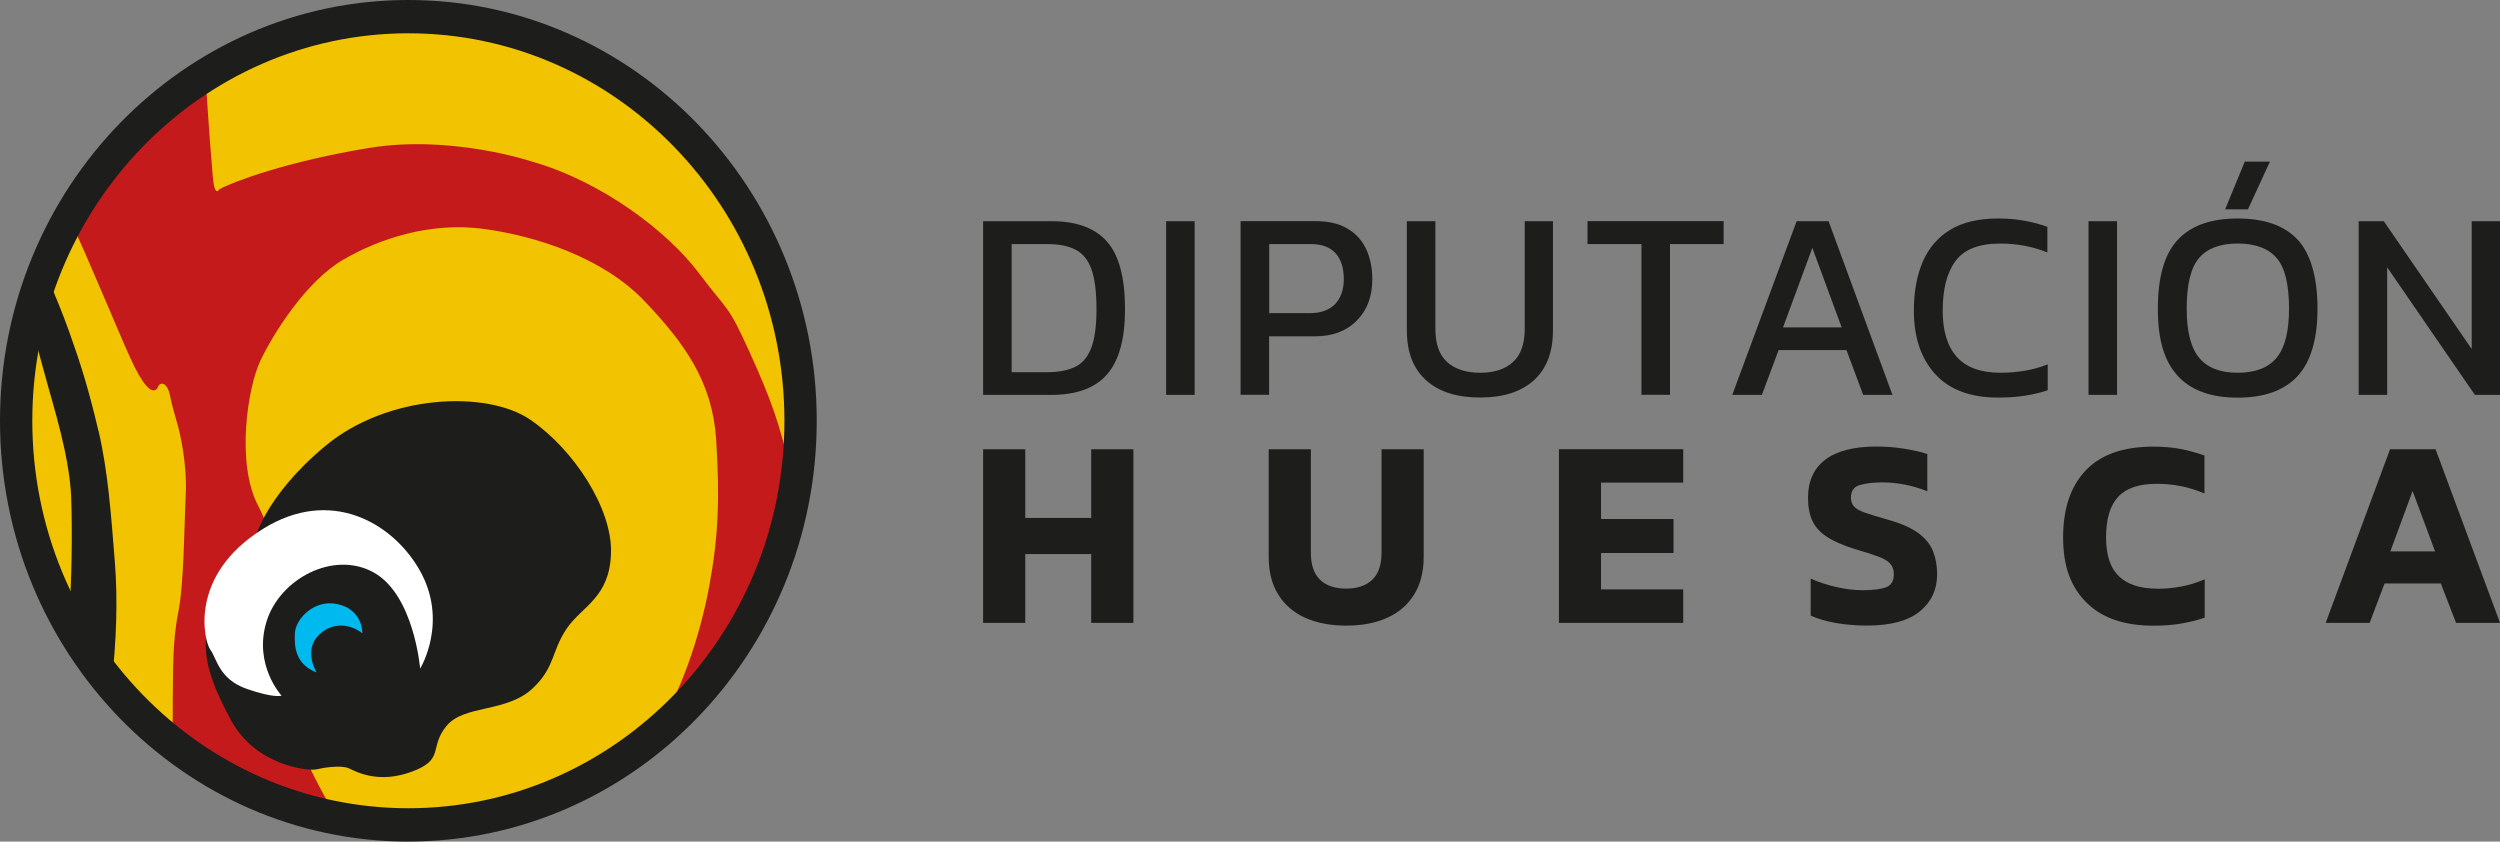
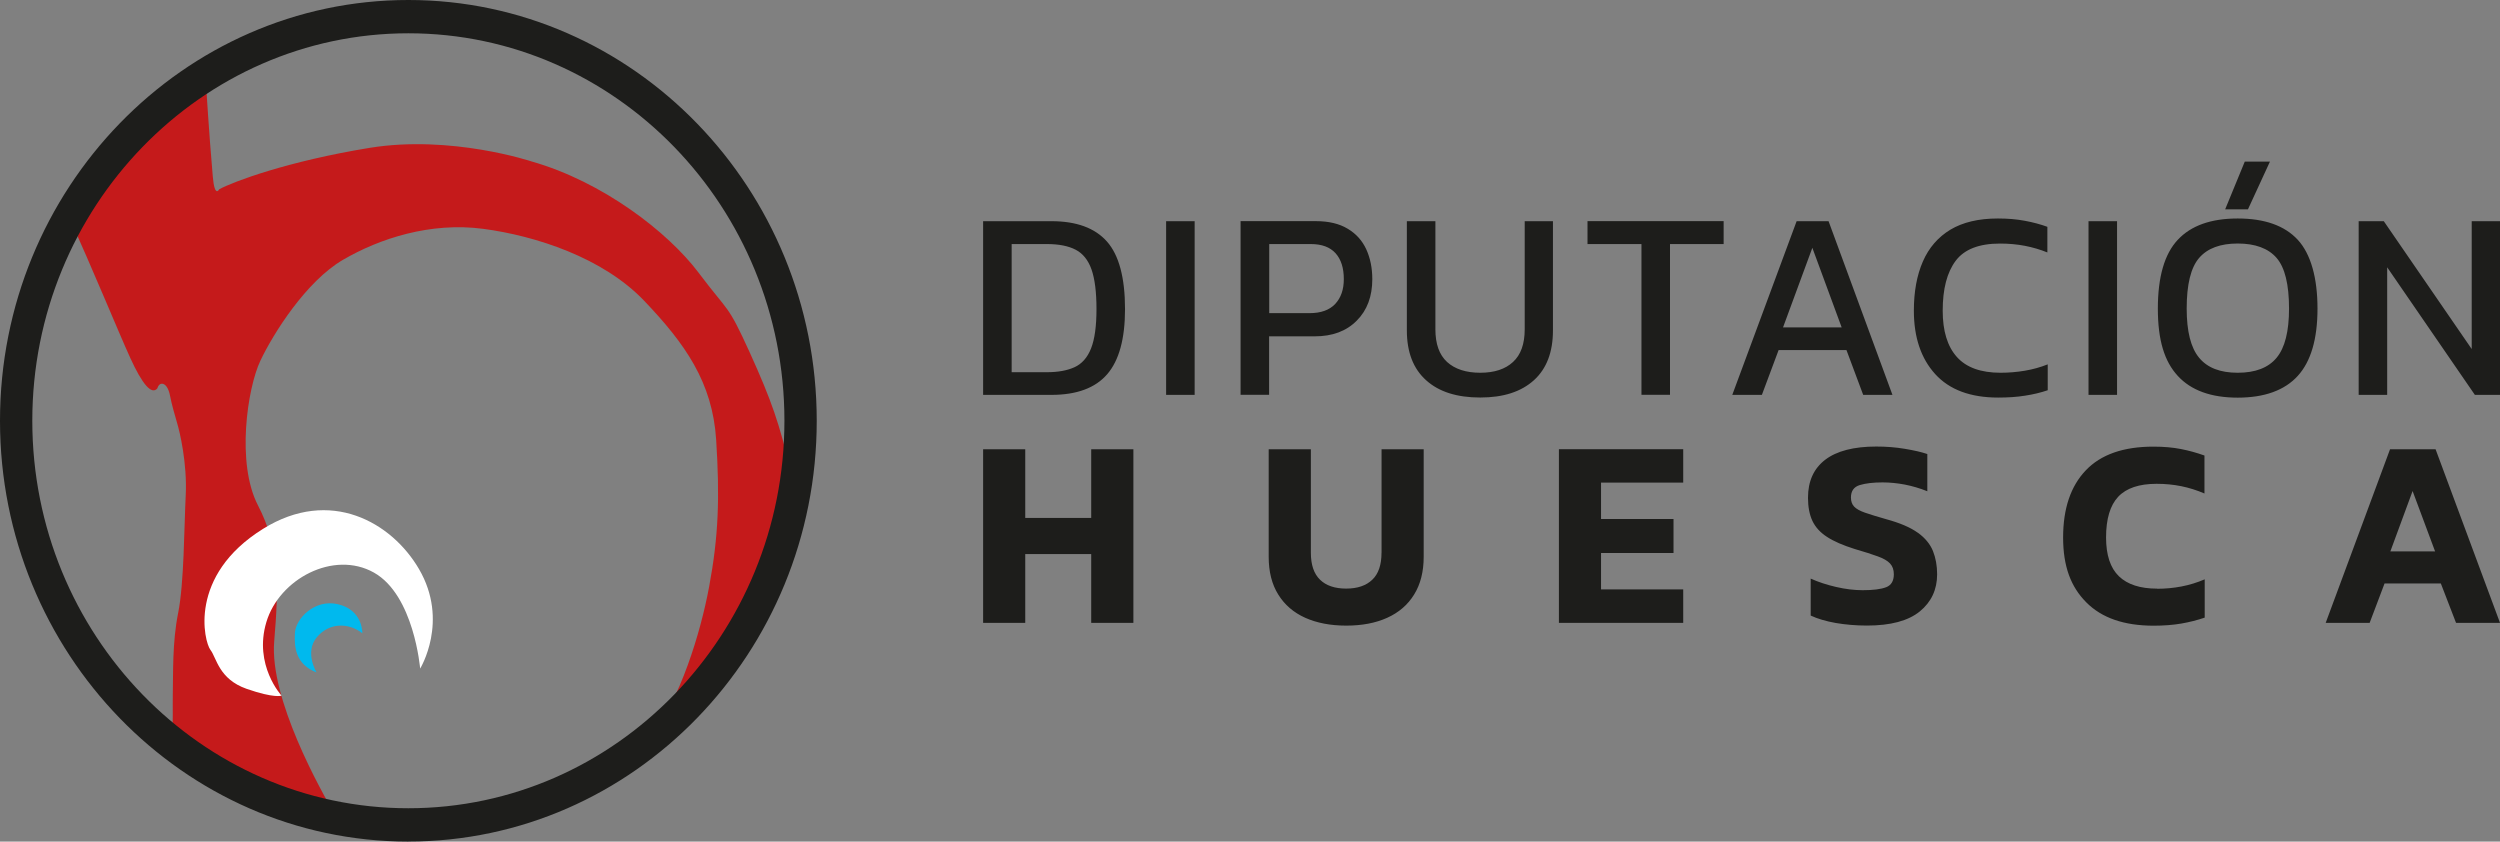
<svg xmlns="http://www.w3.org/2000/svg" width="101" height="34" viewBox="0 0 101 34" fill="none">
  <rect x="0" y="0" width="101" height="34" fill="#808080" stroke="none" />
-   <path d="M32.29 16.999C32.29 8.013 25.219 0.727 16.498 0.727C7.776 0.727 0.708 8.013 0.708 16.999C0.708 25.985 7.779 33.27 16.5 33.27C25.222 33.27 32.292 25.985 32.292 16.999H32.29Z" fill="#F1C300" />
  <path d="M2.825 8.862C3.692 10.739 4.78 13.403 5.263 14.461C5.747 15.522 6.124 15.97 6.358 15.689C6.358 15.689 6.399 15.512 6.532 15.502C6.667 15.492 6.807 15.662 6.868 15.98C6.928 16.302 7.064 16.785 7.16 17.106C7.257 17.427 7.569 18.722 7.503 20.014C7.438 21.309 7.438 23.57 7.197 24.767C6.955 25.965 7.001 27.24 6.981 28.064C6.972 28.465 6.998 29.204 6.95 29.956C8.864 31.455 11.121 32.514 13.576 32.987C12.945 31.921 10.882 28.226 11.078 25.908C11.266 23.659 11.3 22.111 10.42 20.413C9.538 18.712 9.997 15.672 10.519 14.574C11.039 13.476 12.366 11.367 13.854 10.498C15.343 9.629 17.402 8.964 19.521 9.245C21.64 9.526 24.357 10.408 26.019 12.146C27.679 13.884 28.784 15.443 28.933 17.768C29.081 20.094 29.032 21.652 28.648 23.709C28.296 25.599 27.481 28.233 26.311 29.737C29.323 27.27 31.439 23.697 32.08 19.611C32.032 19.407 31.981 19.185 31.92 18.943C31.488 17.128 31.188 16.222 30.284 14.227C29.378 12.236 29.465 12.669 28.225 11.02C26.986 9.372 24.344 7.34 21.481 6.524C21.481 6.524 18.23 5.438 14.934 5.973C11.636 6.511 9.415 7.34 8.857 7.647C8.857 7.647 8.671 8.018 8.596 7.124C8.526 6.297 8.47 5.665 8.301 3.085C6.037 4.504 4.152 6.494 2.823 8.859L2.825 8.862Z" fill="#C51A1B" />
-   <path d="M21.428 16.959C19.68 15.761 15.669 15.911 13.139 18.02C10.609 20.129 10.263 21.896 10.263 21.896C9.642 23.625 8.613 24.048 8.4 25.181C8.185 26.311 8.315 27.212 9.33 29.09C10.343 30.967 12.491 31.149 12.771 31.084C13.049 31.017 13.794 30.893 14.11 31.047C14.427 31.199 15.319 31.669 16.65 31.171C17.979 30.674 17.32 30.213 18.035 29.331C18.753 28.45 20.5 28.814 21.561 27.77C22.435 26.926 22.285 26.276 22.909 25.375C23.532 24.474 24.63 24.147 24.685 22.347C24.741 20.544 23.18 18.159 21.43 16.961L21.428 16.959ZM3.975 17.4C3.591 15.764 3.27 14.728 2.786 13.376C2.571 12.778 2.228 11.897 1.82 11.008C1.583 11.62 1.38 12.251 1.218 12.895C1.452 13.874 1.655 14.536 1.883 15.393C2.119 16.287 2.813 18.408 2.876 20.106C2.924 21.433 2.905 23.463 2.781 25.046C3.284 25.953 3.866 26.804 4.521 27.591C4.688 25.888 4.773 24.346 4.635 22.636C4.485 20.771 4.362 19.033 3.978 17.397L3.975 17.4Z" fill="#1D1D1B" />
  <path d="M11.375 28.104C11.375 28.104 10.239 26.876 10.761 25.133C11.28 23.39 13.477 22.22 15.104 23.131C16.73 24.043 16.974 27.011 16.974 27.011C16.974 27.011 18.156 25.093 16.926 22.987C15.828 21.107 13.347 19.671 10.626 21.366C7.583 23.261 8.25 25.928 8.501 26.254C8.753 26.58 8.837 27.434 9.961 27.828C11.087 28.221 11.375 28.104 11.375 28.104Z" fill="white" />
  <path d="M12.791 27.168C12.791 27.168 12.295 26.363 12.791 25.756C13.286 25.148 14.074 25.143 14.639 25.584C14.639 25.584 14.671 24.643 13.646 24.409C12.706 24.192 11.943 24.996 11.914 25.577C11.882 26.159 11.947 26.841 12.791 27.168Z" fill="#00B9EE" />
  <path d="M16.498 34C7.402 34 0 26.373 0 16.999C0 7.624 7.402 0 16.498 0C25.594 0 32.996 7.627 32.996 16.999C32.996 26.371 25.594 33.998 16.498 33.998V34ZM16.498 1.345C8.12 1.345 1.305 8.369 1.305 16.999C1.305 25.629 8.12 32.653 16.498 32.653C24.876 32.653 31.691 25.631 31.691 16.999C31.691 8.366 24.876 1.345 16.498 1.345Z" fill="#1D1D1B" />
  <path d="M96.558 18.149L93.958 25.163H95.734L96.336 23.572H98.61L99.224 25.163H101L98.397 18.149H96.558ZM96.57 22.277L97.469 19.837L98.378 22.277H96.57ZM87.148 23.781C86.464 23.781 85.95 23.614 85.604 23.281C85.258 22.947 85.085 22.424 85.085 21.712C85.085 20.965 85.249 20.417 85.575 20.069C85.904 19.72 86.421 19.546 87.126 19.546C87.832 19.546 88.448 19.675 89.06 19.937V18.403C88.755 18.294 88.441 18.206 88.115 18.142C87.786 18.077 87.414 18.044 86.999 18.044C85.785 18.044 84.874 18.363 84.265 19.003C83.654 19.643 83.35 20.547 83.35 21.715C83.35 22.883 83.661 23.707 84.285 24.334C84.908 24.964 85.814 25.278 87.008 25.278C87.424 25.278 87.798 25.248 88.129 25.191C88.46 25.133 88.772 25.054 89.07 24.952V23.405C88.767 23.535 88.453 23.632 88.129 23.694C87.803 23.756 87.477 23.786 87.144 23.786L87.148 23.781ZM55.813 22.332C55.813 22.818 55.69 23.184 55.441 23.42C55.194 23.659 54.841 23.779 54.385 23.779C53.928 23.779 53.573 23.659 53.329 23.42C53.082 23.181 52.959 22.818 52.959 22.332V18.149H51.255V22.494C51.255 23.097 51.383 23.607 51.642 24.02C51.9 24.436 52.261 24.747 52.732 24.959C53.2 25.168 53.752 25.275 54.387 25.275C55.023 25.275 55.574 25.171 56.042 24.959C56.511 24.747 56.874 24.436 57.13 24.02C57.386 23.607 57.517 23.099 57.517 22.494V18.149H55.815V22.332H55.813ZM62.98 25.163H68.002V23.811H64.682V22.34H67.61V20.968H64.682V19.496H68.002V18.147H62.98V25.163ZM44.085 20.925H41.42V18.149H39.718V25.163H41.42V22.384H44.085V25.163H45.789V18.149H44.085V20.925ZM77.475 21.52C77.178 21.306 76.752 21.125 76.194 20.973C75.834 20.871 75.551 20.783 75.343 20.711C75.138 20.639 74.991 20.557 74.906 20.465C74.821 20.375 74.778 20.253 74.778 20.099C74.778 19.837 74.896 19.671 75.131 19.598C75.368 19.526 75.674 19.489 76.056 19.489C76.346 19.489 76.644 19.519 76.95 19.576C77.257 19.636 77.562 19.725 77.864 19.847V18.343C77.632 18.264 77.327 18.194 76.953 18.132C76.581 18.069 76.194 18.04 75.803 18.04C74.894 18.04 74.205 18.219 73.741 18.572C73.275 18.928 73.043 19.441 73.043 20.109C73.043 20.48 73.103 20.791 73.222 21.045C73.343 21.299 73.538 21.515 73.814 21.692C74.089 21.872 74.459 22.031 74.925 22.178C75.319 22.292 75.631 22.394 75.861 22.477C76.09 22.559 76.257 22.656 76.358 22.765C76.46 22.875 76.511 23.019 76.511 23.201C76.511 23.47 76.407 23.644 76.199 23.724C75.991 23.804 75.674 23.844 75.254 23.844C74.916 23.844 74.558 23.801 74.181 23.714C73.804 23.627 73.461 23.515 73.152 23.375V24.869C73.432 24.999 73.77 25.099 74.162 25.168C74.553 25.235 74.974 25.273 75.426 25.273C76.382 25.273 77.095 25.081 77.562 24.7C78.026 24.319 78.26 23.819 78.26 23.204C78.26 22.853 78.202 22.539 78.091 22.26C77.978 21.981 77.775 21.735 77.48 21.52H77.475ZM44.733 15.116C45.211 14.561 45.451 13.685 45.451 12.487C45.451 11.217 45.206 10.306 44.721 9.758C44.235 9.21 43.488 8.936 42.478 8.936H39.718V15.953H42.478C43.5 15.953 44.252 15.674 44.73 15.119L44.733 15.116ZM40.871 15.037V9.86H42.299C42.778 9.86 43.164 9.937 43.457 10.089C43.749 10.241 43.964 10.508 44.097 10.886C44.23 11.264 44.298 11.797 44.298 12.487C44.298 13.177 44.225 13.707 44.078 14.078C43.931 14.449 43.706 14.7 43.411 14.835C43.114 14.97 42.744 15.037 42.299 15.037H40.871ZM90.403 8.827C89.326 8.827 88.519 9.113 87.982 9.688C87.445 10.261 87.177 11.187 87.177 12.467C87.177 13.747 87.443 14.601 87.982 15.186C88.519 15.771 89.326 16.065 90.403 16.065C91.481 16.065 92.298 15.771 92.83 15.186C93.361 14.601 93.627 13.697 93.627 12.467C93.627 11.237 93.361 10.264 92.83 9.688C92.298 9.113 91.488 8.827 90.403 8.827ZM91.974 14.454C91.641 14.857 91.116 15.059 90.403 15.059C89.691 15.059 89.178 14.857 88.845 14.454C88.509 14.051 88.342 13.388 88.342 12.465C88.342 11.491 88.509 10.811 88.845 10.42C89.181 10.032 89.7 9.838 90.403 9.838C91.107 9.838 91.638 10.032 91.974 10.42C92.31 10.809 92.477 11.491 92.477 12.465C92.477 13.388 92.31 14.051 91.974 14.454ZM90.689 6.529L89.896 8.458H90.817L91.706 6.529H90.689ZM47.111 15.953H48.264V8.936H47.111V15.953ZM85.529 8.936H84.376V15.953H85.529V8.936ZM64.135 9.86H66.315V15.95H67.468V9.86H69.635V8.934H64.135V9.86ZM75.271 15.953H76.455L73.874 8.936H72.584L69.984 15.953H71.18L71.856 14.143H74.597L75.273 15.953H75.271ZM72.035 13.226L73.219 10.012L74.403 13.226H72.035ZM99.857 8.936V14.101L96.305 8.936H95.29V15.953H96.442V10.799L99.985 15.953H101V8.936H99.857ZM80.824 15.059C80.027 15.059 79.439 14.848 79.058 14.422C78.676 13.996 78.485 13.373 78.485 12.552C78.485 11.673 78.659 11.003 79.009 10.537C79.357 10.072 79.954 9.84 80.8 9.84C81.153 9.84 81.489 9.87 81.81 9.932C82.132 9.995 82.431 10.084 82.714 10.199V9.163C82.431 9.061 82.127 8.979 81.798 8.919C81.472 8.857 81.109 8.827 80.713 8.827C79.937 8.827 79.299 8.979 78.799 9.277C78.299 9.579 77.927 10.007 77.685 10.562C77.441 11.12 77.32 11.782 77.32 12.552C77.32 13.627 77.608 14.481 78.183 15.114C78.758 15.746 79.606 16.062 80.728 16.062C81.121 16.062 81.484 16.038 81.812 15.985C82.141 15.936 82.446 15.861 82.728 15.766V14.72C82.438 14.835 82.132 14.922 81.803 14.977C81.477 15.032 81.148 15.059 80.824 15.059ZM61.598 13.306C61.598 13.894 61.441 14.335 61.127 14.623C60.813 14.915 60.37 15.059 59.8 15.059C59.23 15.059 58.776 14.912 58.461 14.623C58.147 14.335 57.99 13.894 57.99 13.306V8.936H56.837V13.348C56.837 14.227 57.096 14.897 57.616 15.363C58.133 15.829 58.86 16.06 59.8 16.06C60.74 16.06 61.453 15.826 61.968 15.363C62.483 14.897 62.739 14.227 62.739 13.348V8.936H61.598V13.306ZM51.277 13.588H53.116C53.829 13.588 54.394 13.378 54.812 12.955C55.233 12.534 55.441 11.974 55.441 11.277C55.441 10.826 55.358 10.425 55.197 10.072C55.035 9.721 54.786 9.442 54.445 9.24C54.109 9.036 53.677 8.934 53.155 8.934H50.119V15.95H51.272V13.585L51.277 13.588ZM51.277 9.86H52.959C53.401 9.86 53.735 9.985 53.957 10.231C54.179 10.478 54.29 10.826 54.29 11.277C54.29 11.698 54.174 12.031 53.942 12.28C53.708 12.527 53.365 12.651 52.906 12.651H51.277V9.86Z" fill="#1D1D1B" />
</svg>